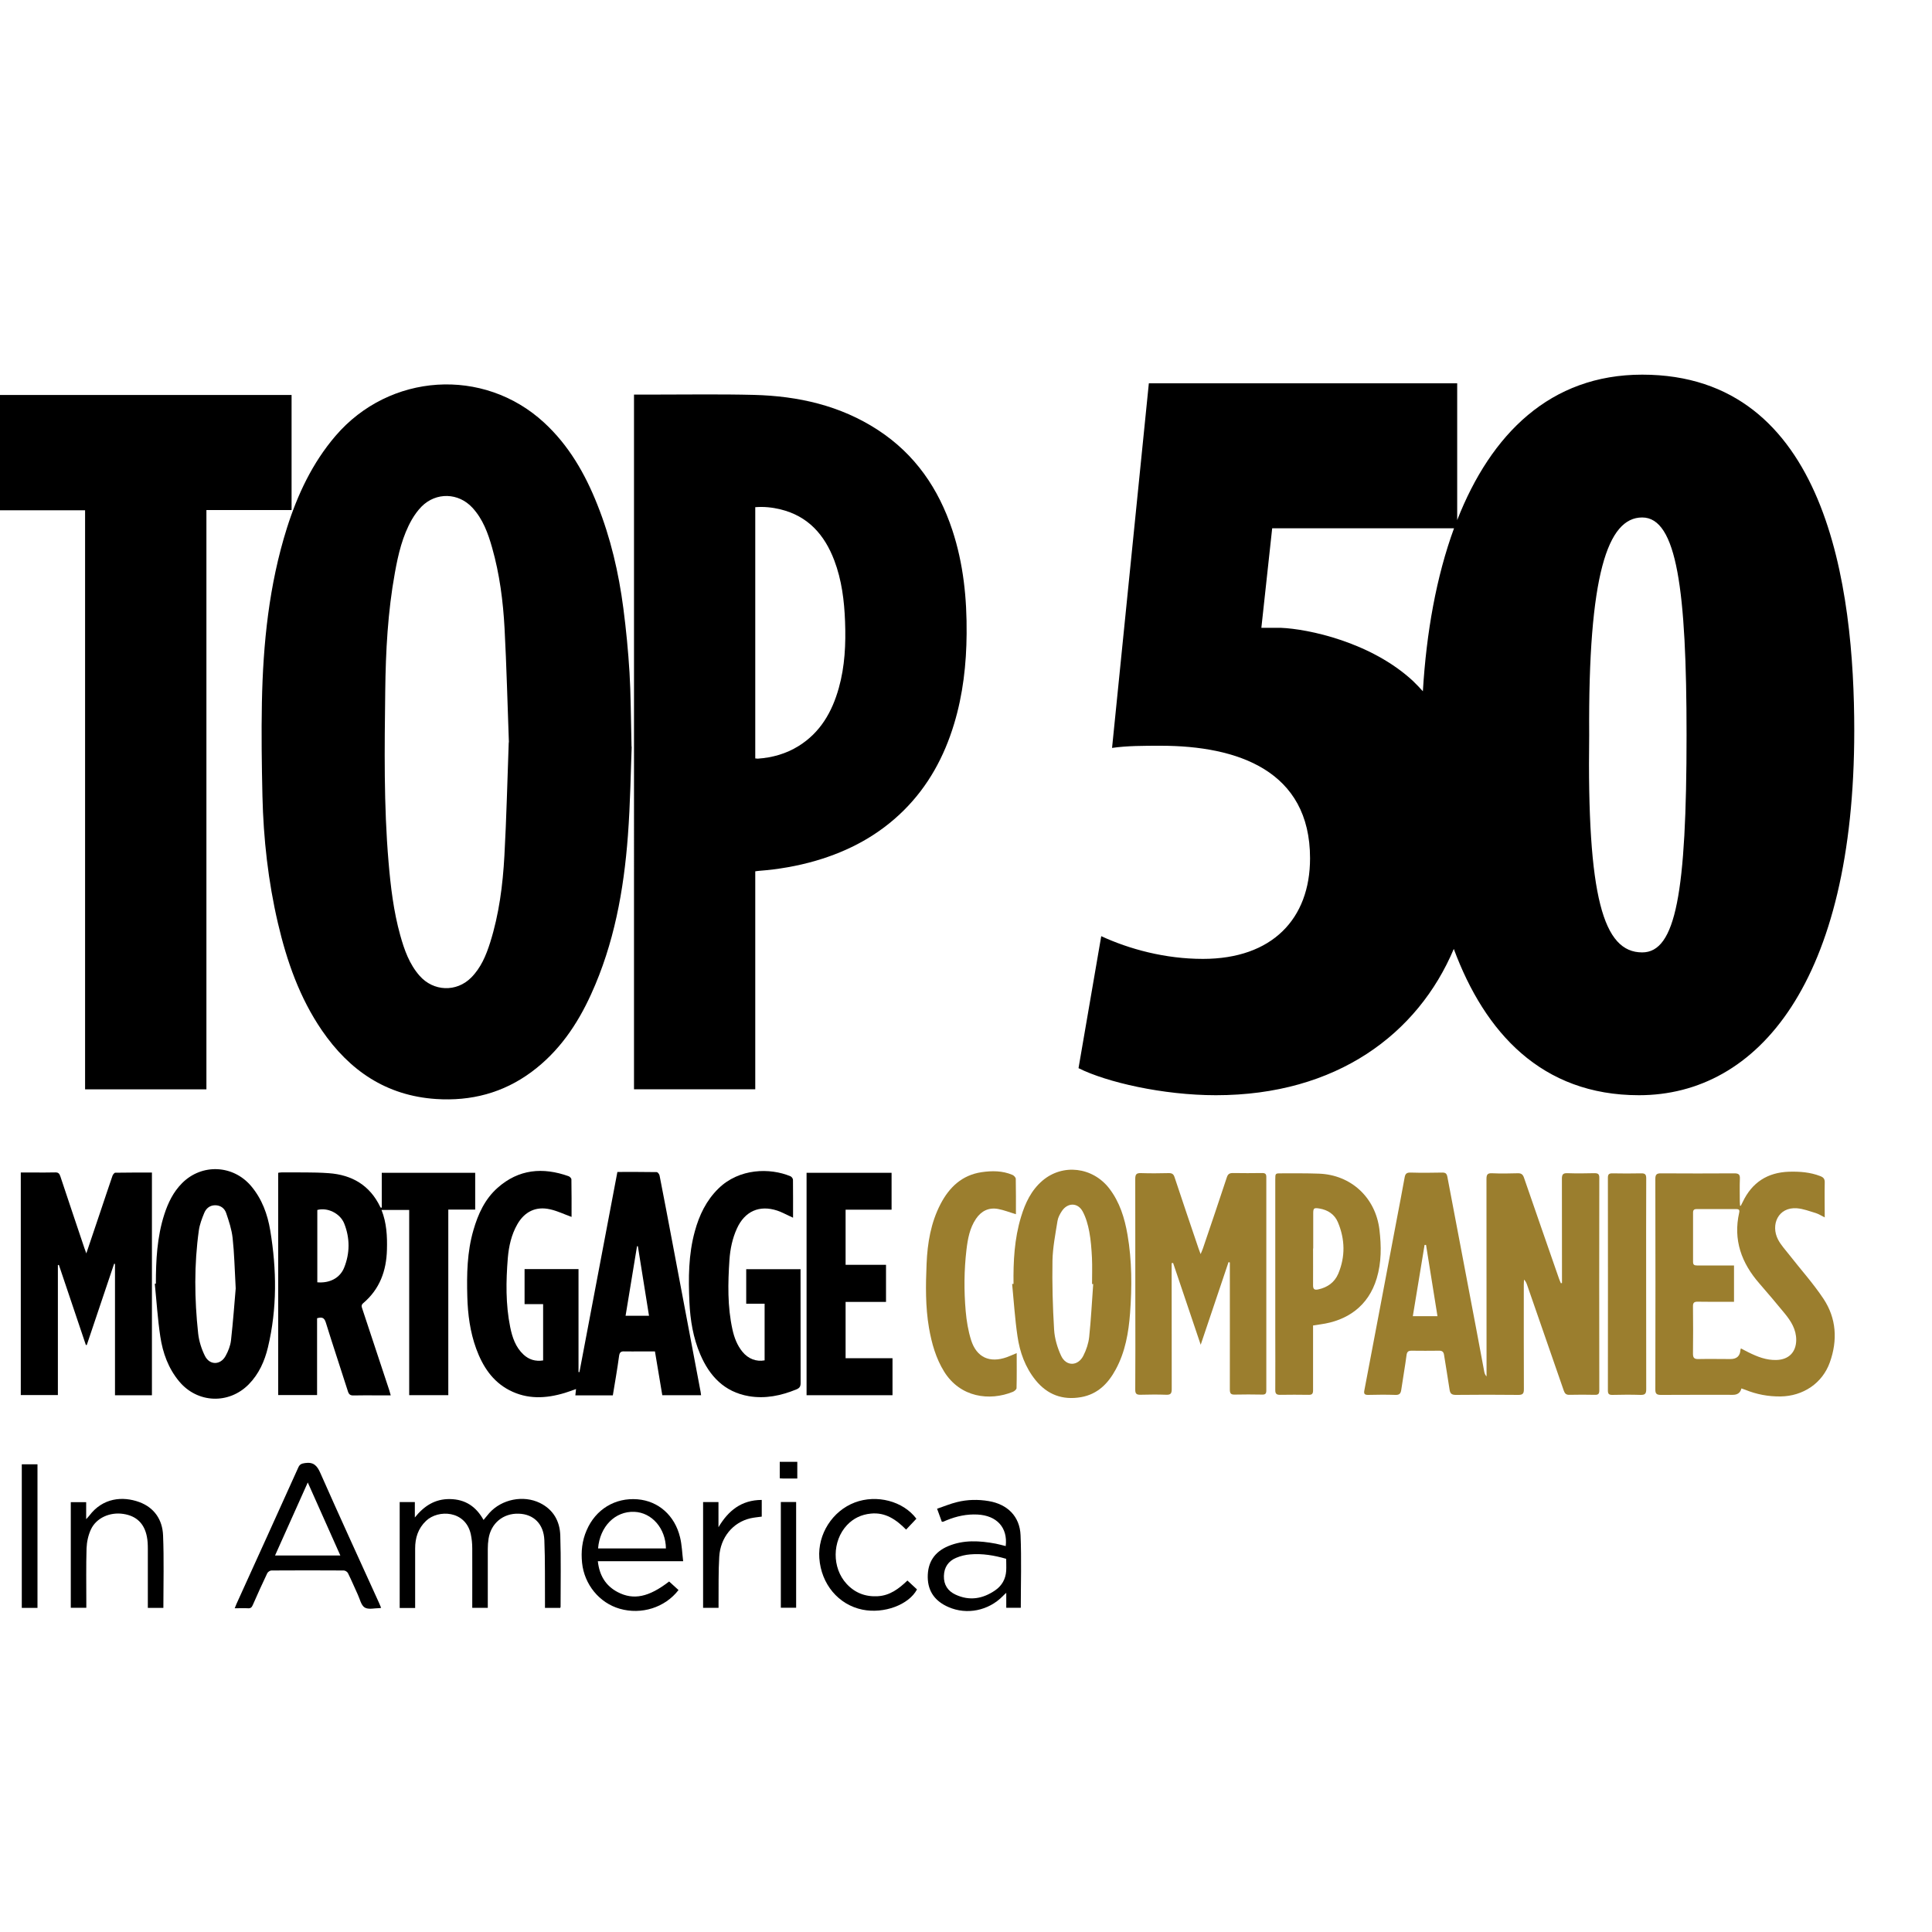
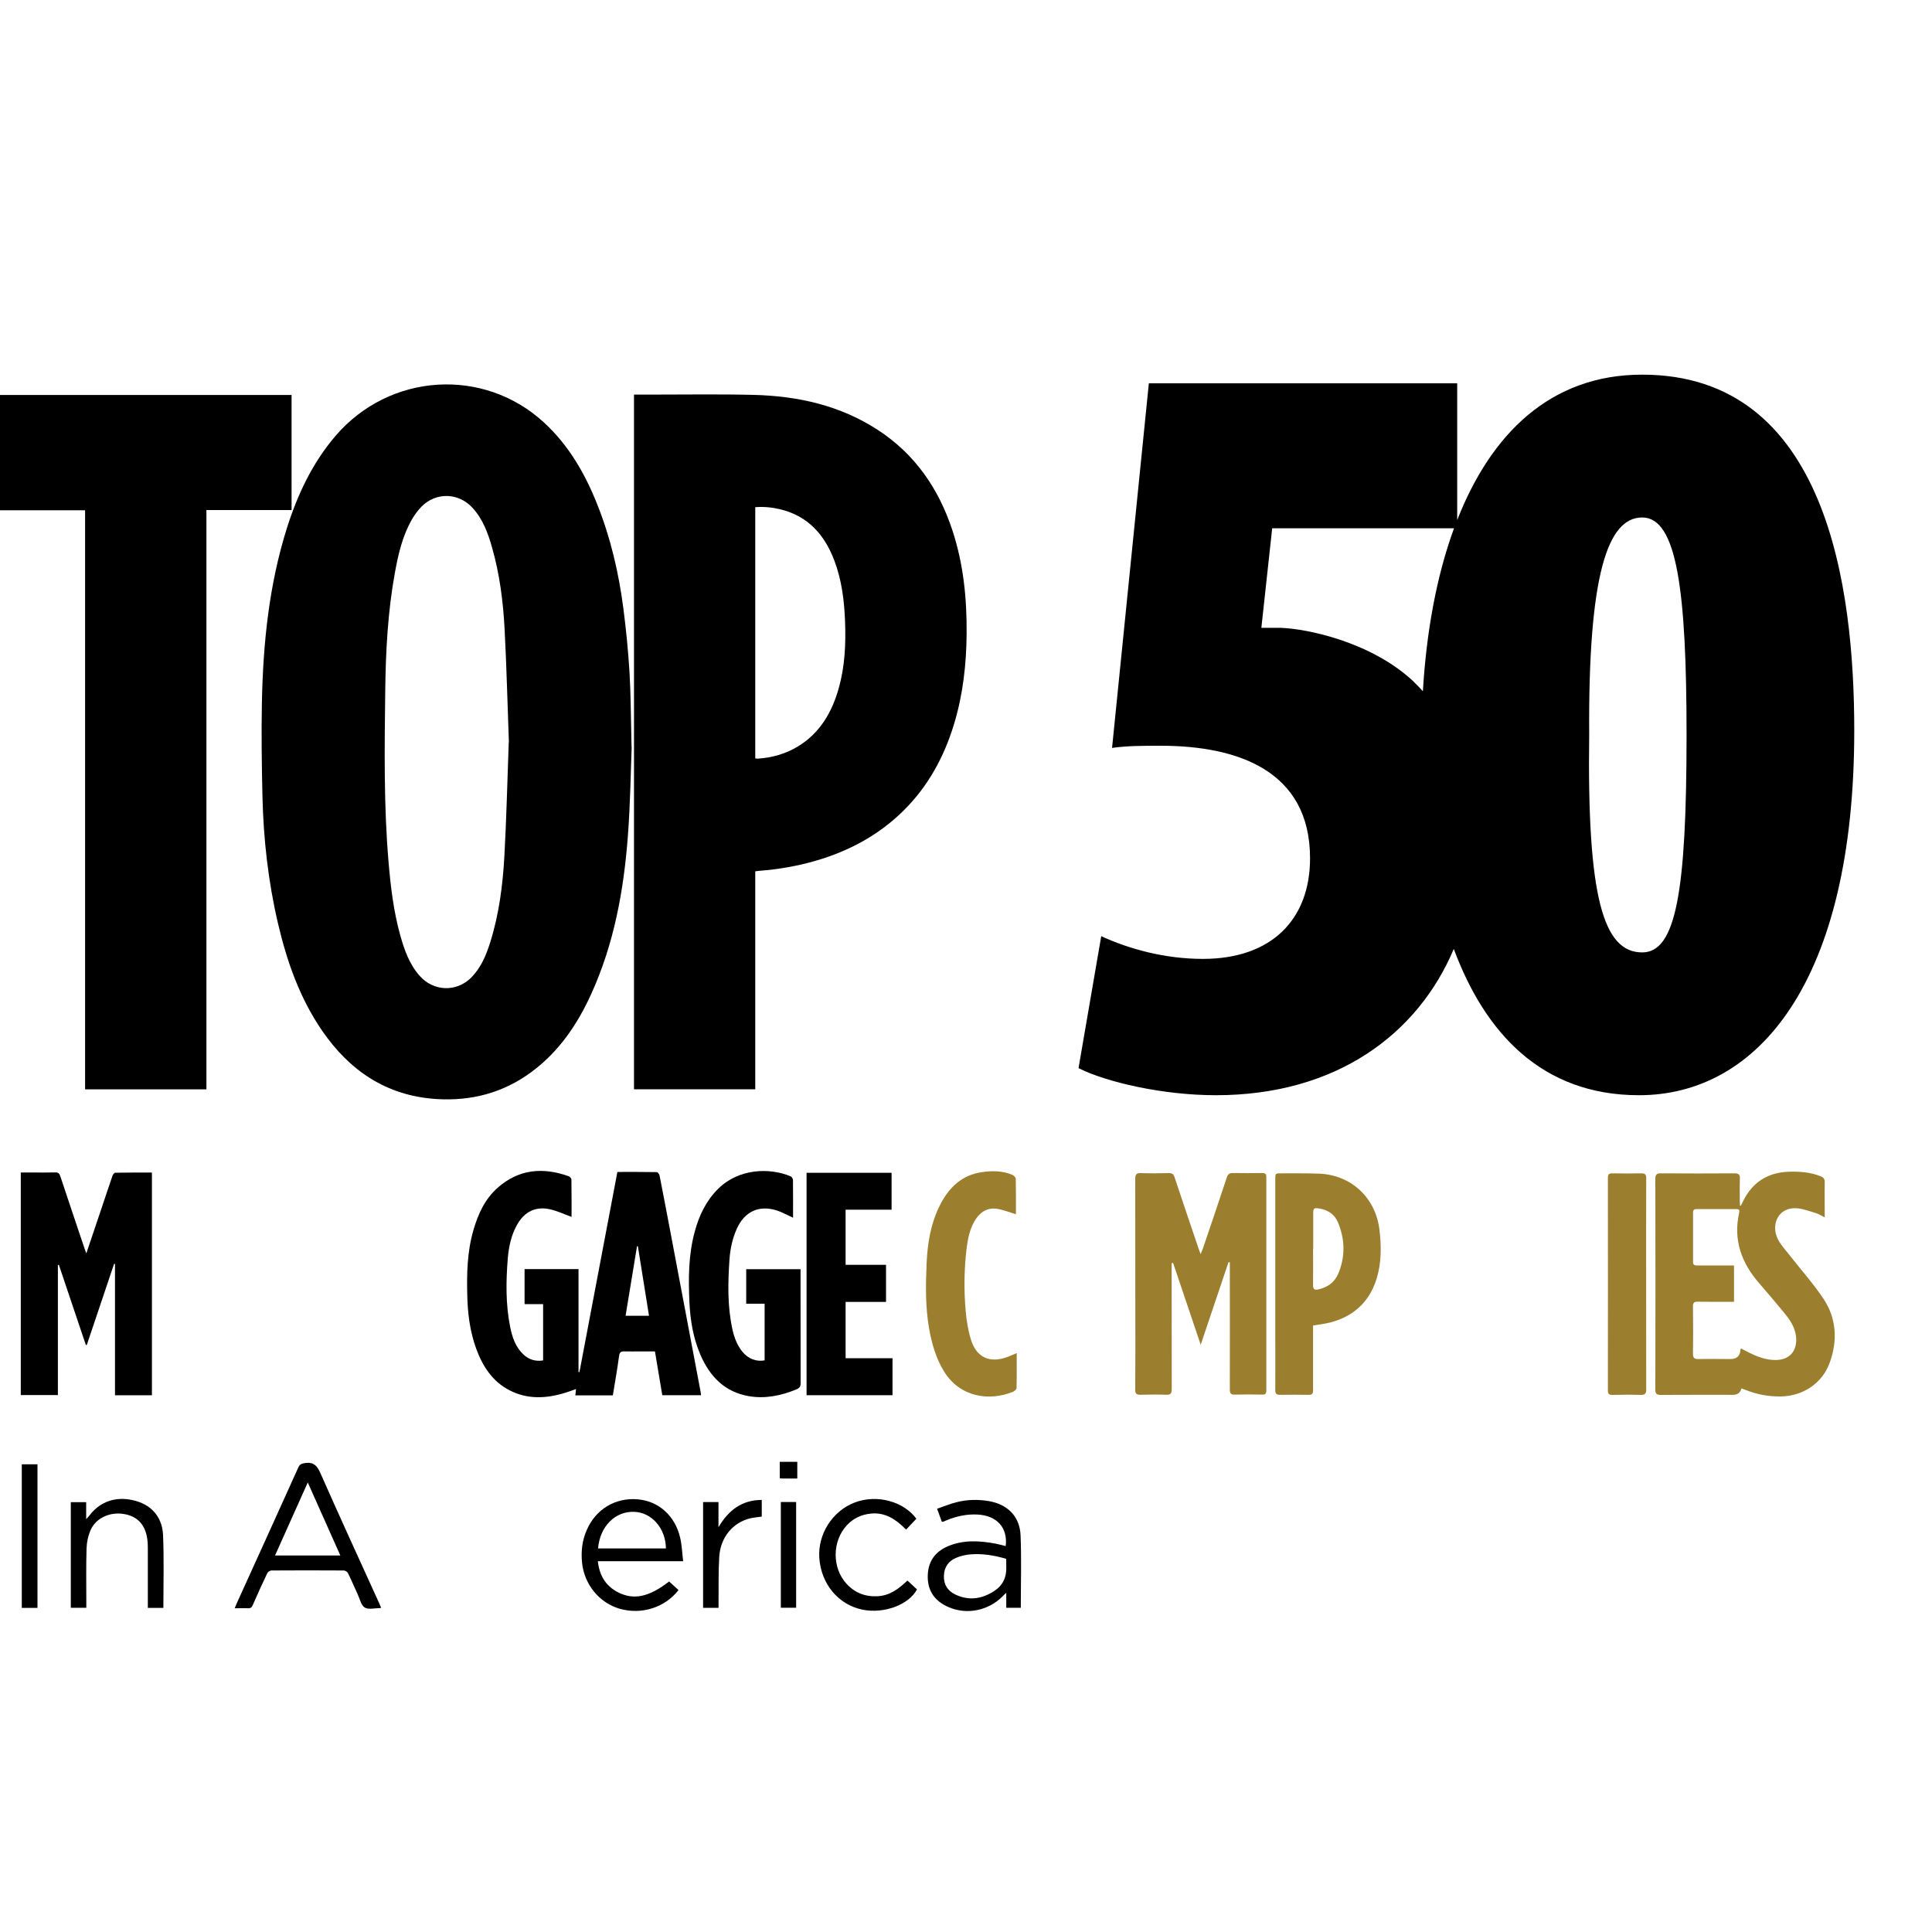
<svg xmlns="http://www.w3.org/2000/svg" id="Layer_1" viewBox="0 0 250 250">
  <defs>
    <style>.cls-1{fill:#9b7e2e;}</style>
  </defs>
  <path d="m81.74,96.62c-.12,3-.17,7.27-.49,11.52-.53,7.07-1.79,14-4.76,20.51-1.79,3.94-4.18,7.44-7.7,10.05-3.68,2.73-7.84,3.81-12.38,3.51-6.43-.43-11.19-3.68-14.75-8.87-2.89-4.22-4.55-8.97-5.7-13.9-1.26-5.4-1.87-10.89-2-16.43-.09-4.03-.15-8.07-.07-12.11.15-7.64.92-15.21,3.23-22.55,1.38-4.36,3.3-8.45,6.3-11.95,6.98-8.14,19.14-8.93,26.97-1.73,3.21,2.95,5.32,6.63,6.91,10.64,1.72,4.31,2.76,8.8,3.36,13.39.36,2.77.63,5.55.8,8.34.17,2.77.16,5.54.26,9.59Zm-15.89-.57c-.18-4.9-.3-9.83-.56-14.74-.19-3.52-.64-7.03-1.61-10.44-.53-1.87-1.19-3.7-2.55-5.17-1.8-1.96-4.7-2.04-6.58-.15-.48.49-.9,1.07-1.25,1.67-1.22,2.13-1.77,4.5-2.2,6.89-.92,5.05-1.19,10.17-1.25,15.29-.09,7.39-.2,14.78.43,22.16.27,3.19.65,6.37,1.51,9.46.53,1.9,1.18,3.74,2.51,5.25,1.79,2.03,4.76,2.14,6.66.24,1.27-1.27,1.94-2.88,2.47-4.56,1.15-3.65,1.63-7.42,1.84-11.22.27-4.88.38-9.76.56-14.67Z" />
  <path d="m82.04,51.06c.83,0,1.6,0,2.38,0,4.39,0,8.78-.07,13.16.04,5.71.15,11.16,1.37,16.02,4.54,4.8,3.13,7.85,7.57,9.63,12.95,1.44,4.36,1.89,8.86,1.85,13.42-.03,3.95-.47,7.86-1.62,11.66-1.28,4.25-3.35,8.05-6.51,11.19-3.21,3.19-7.07,5.26-11.39,6.52-2.41.7-4.87,1.12-7.37,1.31-.13,0-.26.04-.46.06v28.2h-15.69V51.06Zm15.7,47.08c.12.01.22.03.31.03,1.89-.13,3.67-.63,5.28-1.63,2.82-1.75,4.34-4.41,5.21-7.51.79-2.81.92-5.7.81-8.6-.1-2.7-.43-5.38-1.4-7.93-1.26-3.31-3.39-5.72-6.96-6.59-1.07-.26-2.16-.37-3.26-.28v32.51Z" />
  <path d="m37.73,51.11v14.89h-11.02v74.96h-15.7v-74.93H0v-14.92h37.73Z" />
-   <path class="cls-1" d="m202.12,166.01c0-.22,0-.44,0-.66,0-4.27,0-8.54-.01-12.81,0-.55.13-.75.71-.73,1.16.04,2.33.03,3.49,0,.45,0,.65.09.64.61-.02,9.16-.01,18.33,0,27.49,0,.43-.11.59-.55.58-1.11-.02-2.21-.03-3.32,0-.43.01-.6-.17-.73-.55-1.58-4.58-3.17-9.15-4.76-13.72-.08-.22-.17-.43-.38-.64-.01.21-.03.42-.03.63,0,4.52-.01,9.05.01,13.57,0,.56-.16.72-.72.72-2.7-.03-5.4-.03-8.1,0-.56,0-.73-.21-.8-.71-.22-1.49-.48-2.98-.71-4.47-.06-.4-.25-.55-.66-.54-1.18.02-2.37.01-3.55,0-.39,0-.58.12-.64.55-.2,1.51-.47,3.02-.69,4.53-.07.46-.24.66-.75.64-1.18-.04-2.37-.03-3.55,0-.47,0-.56-.17-.47-.6,1.4-7.33,2.78-14.67,4.17-22.01.35-1.84.71-3.69,1.04-5.53.08-.45.24-.64.75-.63,1.38.04,2.76.03,4.14,0,.42,0,.56.15.64.55,1.22,6.48,2.46,12.96,3.69,19.44.36,1.92.72,3.84,1.08,5.76.04.22.11.43.3.63,0-.24,0-.49,0-.73,0-8.27,0-16.54-.01-24.81,0-.59.14-.78.74-.75,1.1.05,2.21.03,3.32,0,.44-.01.64.14.79.56,1.5,4.36,3.02,8.71,4.53,13.06.07.21.16.4.25.61.05,0,.11-.02.16-.03Zm-16.11,4.31c-.5-3.11-.99-6.17-1.48-9.23-.06,0-.13,0-.19,0-.5,3.05-1,6.11-1.52,9.22h3.19Z" />
  <path d="m73.94,157.46c-.97-.35-1.85-.78-2.78-.98-1.82-.41-3.28.31-4.21,1.93-.78,1.36-1.11,2.86-1.24,4.39-.24,2.98-.29,5.97.31,8.93.27,1.32.69,2.59,1.72,3.55.71.66,1.54.91,2.54.76v-7.29h-2.4v-4.53h6.98v13.32s.08,0,.12.01c1.63-8.62,3.27-17.23,4.91-25.9,1.72,0,3.4-.01,5.09.02.13,0,.34.27.37.45.56,2.83,1.09,5.67,1.63,8.51,1.23,6.49,2.46,12.99,3.68,19.48.02.13.03.26.06.43h-5.02c-.31-1.86-.62-3.73-.95-5.67-.61,0-1.23,0-1.84,0-.7,0-1.4.02-2.1,0-.44-.02-.63.09-.7.58-.23,1.71-.53,3.4-.81,5.11h-4.85c.03-.26.06-.5.09-.82-.52.18-.98.36-1.45.5-2.44.74-4.85.86-7.18-.35-2.21-1.15-3.46-3.11-4.29-5.37-.79-2.17-1.09-4.44-1.15-6.74-.08-2.89-.03-5.78.79-8.6.6-2.08,1.48-4.02,3.13-5.48,2.73-2.42,5.85-2.69,9.19-1.5.16.06.36.27.36.42.03,1.63.02,3.25.02,4.85Zm10.04,12.79c-.49-3.03-.96-6.01-1.44-8.99-.04,0-.07,0-.11,0-.49,2.99-.98,5.97-1.48,9h3.03Z" />
-   <path d="m49.4,156.29v-4.53h12.09v4.76h-3.48v24.01h-5.06v-23.96h-3.58c.66,1.67.75,3.4.7,5.15-.07,2.72-.93,5.09-3.06,6.9-.27.23-.24.42-.14.7,1.17,3.51,2.33,7.03,3.49,10.54.07.2.11.4.2.7-.62,0-1.17,0-1.72,0-1.03,0-2.06-.02-3.09.01-.42.01-.6-.13-.73-.53-.94-2.97-1.94-5.93-2.86-8.91-.2-.64-.51-.73-1.13-.55v9.94h-5.03v-28.76c.13-.02.28-.05.43-.05,2.04.02,4.08-.05,6.11.1,2.99.21,5.32,1.56,6.66,4.36.02.03.04.07.06.1,0,0,.03,0,.13,0Zm-8.34,9.64c1.59.14,2.93-.55,3.47-1.89.76-1.89.76-3.83.01-5.72-.53-1.33-2.19-2.11-3.48-1.75v9.37Z" />
  <path class="cls-1" d="m225.27,156c.08-.16.17-.33.25-.49,1.2-2.51,3.2-3.8,5.98-3.89,1.38-.04,2.74.06,4.05.57.39.15.58.35.57.8-.03,1.47,0,2.94,0,4.54-.45-.22-.78-.44-1.16-.56-.81-.24-1.62-.56-2.45-.62-2.42-.18-3.42,2.15-2.43,4.05.38.73.97,1.35,1.48,2.01,1.47,1.88,3.07,3.66,4.39,5.64,1.69,2.54,1.85,5.39.83,8.24-.97,2.72-3.48,4.37-6.37,4.41-1.6.02-3.12-.27-4.59-.87-.16-.06-.32-.11-.48-.17q-.2.83-1.1.83c-3.11,0-6.21-.01-9.32.01-.56,0-.73-.16-.72-.72.02-9.08.02-18.16,0-27.24,0-.57.19-.72.74-.71,3.16.02,6.33.02,9.49,0,.56,0,.74.16.71.72-.04.97-.01,1.94-.01,2.91,0,.18.02.36.03.55.04,0,.07.01.11.02Zm0,18.48c.35.18.65.35.96.5,1.15.57,2.33,1.05,3.66,1,1.57-.05,2.52-1,2.54-2.57.01-1.37-.67-2.45-1.49-3.45-1.07-1.31-2.16-2.59-3.27-3.87-2.32-2.65-3.42-5.64-2.62-9.18.08-.34-.04-.46-.37-.46-1.71,0-3.42,0-5.13,0-.31,0-.47.11-.47.44,0,2.14,0,4.27,0,6.41,0,.38.19.45.51.45,1.38,0,2.76,0,4.14,0,.21,0,.42,0,.65,0v4.7h-.67c-1.34,0-2.68.02-4.02-.01-.49-.01-.63.15-.62.63.02,2.04.03,4.08,0,6.11,0,.56.2.69.71.68,1.38-.03,2.76,0,4.14,0q1.22,0,1.29-1.18s.02-.07.06-.19Z" />
  <path d="m14.77,163.52c-1.18,3.51-2.36,7.01-3.54,10.52-.04,0-.08,0-.12,0-1.16-3.45-2.33-6.9-3.49-10.36-.04,0-.09.01-.13.02v16.82H2.69v-28.8c.51,0,1.05,0,1.58,0,.95,0,1.9.02,2.85-.01.41-.02.57.14.69.51,1.02,3.09,2.07,6.17,3.1,9.25.07.2.14.39.26.72.64-1.89,1.23-3.65,1.82-5.4.52-1.54,1.03-3.09,1.56-4.63.06-.17.24-.41.37-.41,1.57-.03,3.13-.02,4.74-.02v28.82h-4.78v-17s-.08-.02-.12-.02Z" />
  <path class="cls-1" d="m158.96,163.35c-1.18,3.49-2.35,6.98-3.59,10.66-1.23-3.63-2.4-7.1-3.57-10.58-.06,0-.13.02-.19.02v.65c0,5.22,0,10.44.01,15.66,0,.56-.15.74-.71.72-1.11-.04-2.21-.03-3.32,0-.52.01-.7-.12-.69-.68.03-3.53.01-7.07.01-10.6,0-5.55,0-11.1-.01-16.65,0-.59.15-.77.74-.75,1.2.04,2.41.03,3.61,0,.42,0,.61.13.74.54,1.02,3.09,2.07,6.16,3.11,9.24.06.18.13.36.26.7.14-.34.23-.54.3-.74,1.04-3.06,2.08-6.12,3.09-9.19.14-.44.36-.56.79-.56,1.26.02,2.52.02,3.79,0,.4,0,.54.13.53.54,0,9.2,0,18.4,0,27.6,0,.42-.14.54-.54.53-1.18-.02-2.37-.03-3.55,0-.55.02-.63-.21-.63-.69.01-5.24,0-10.48,0-15.72v-.69c-.06-.01-.12-.03-.18-.04Z" />
-   <path d="m20.17,166.12c0-3.03.15-6.05,1.09-8.97.49-1.51,1.16-2.91,2.31-4.06,2.55-2.55,6.59-2.37,8.92.38,1.41,1.67,2.13,3.65,2.48,5.75.84,5.06.9,10.11-.3,15.13-.43,1.79-1.17,3.45-2.49,4.79-2.58,2.61-6.64,2.44-8.99-.38-1.41-1.69-2.13-3.7-2.45-5.83-.34-2.26-.48-4.54-.71-6.81l.16-.02Zm10.33.6c-.14-2.55-.18-4.55-.4-6.53-.12-1.1-.48-2.18-.84-3.24-.21-.6-.73-1-1.44-.99-.68.01-1.15.41-1.39.99-.3.73-.59,1.49-.7,2.26-.62,4.44-.57,8.89-.09,13.33.11,1,.43,2.02.88,2.92.61,1.22,2.01,1.2,2.67,0,.34-.61.62-1.32.7-2.01.27-2.42.45-4.85.61-6.74Z" />
-   <path class="cls-1" d="m131.15,166.15c-.04-2.93.11-5.85.97-8.68.54-1.79,1.32-3.45,2.77-4.69,2.62-2.24,6.5-1.78,8.65,1.01,1.36,1.77,1.99,3.84,2.36,5.99.58,3.36.58,6.75.33,10.14-.19,2.52-.62,5-1.84,7.26-.99,1.84-2.35,3.23-4.5,3.61-2.39.42-4.37-.32-5.89-2.2-1.34-1.66-2.04-3.62-2.34-5.69-.33-2.24-.47-4.5-.69-6.75.06,0,.11-.01.17-.02Zm10.31,0c-.05,0-.1,0-.15,0,0-1.13.04-2.25-.01-3.38-.06-1.14-.14-2.29-.35-3.4-.17-.9-.43-1.83-.86-2.62-.64-1.17-1.96-1.14-2.69-.03-.25.38-.49.82-.56,1.27-.27,1.7-.61,3.4-.65,5.11-.05,2.98.03,5.97.21,8.95.07,1.15.42,2.34.91,3.39.65,1.4,2.19,1.36,2.88-.02.38-.75.66-1.59.75-2.42.24-2.27.35-4.55.52-6.83Z" />
  <path d="m98.95,168.7h-2.39v-4.47h7.03v.65c0,4.7,0,9.39.01,14.09,0,.43-.13.64-.53.81-1.99.82-4.05,1.25-6.19.88-3.15-.55-5.07-2.59-6.27-5.41-.92-2.15-1.29-4.42-1.4-6.74-.14-3.09-.13-6.17.7-9.18.57-2.09,1.48-3.99,3.05-5.53,2.69-2.64,6.68-2.7,9.33-1.59.15.06.32.3.32.45.02,1.61.01,3.22.01,4.91-.21-.1-.36-.18-.51-.24-.51-.23-1.01-.51-1.54-.68-2.31-.76-4.2.09-5.21,2.31-.59,1.29-.87,2.65-.97,4.05-.2,3.02-.27,6.05.39,9.03.23,1.05.61,2.05,1.3,2.89.74.9,1.78,1.3,2.86,1.1v-7.32Z" />
  <path class="cls-1" d="m169.91,171.51c0,.89,0,1.7,0,2.52,0,1.96,0,3.92,0,5.88,0,.42-.12.59-.56.58-1.24-.02-2.49-.02-3.73,0-.46,0-.6-.16-.6-.61.02-2.48,0-4.97,0-7.45,0-6.6,0-13.2,0-19.8,0-.8,0-.81.8-.8,1.61,0,3.22-.02,4.83.04,4.18.14,7.35,3.1,7.85,7.26.25,2.11.27,4.21-.35,6.28-1.09,3.64-3.85,5.49-7.28,5.96-.3.04-.61.09-.99.15Zm0-9.96c0,1.59.01,3.18,0,4.77,0,.52.19.63.67.53,1.2-.26,2.11-.91,2.59-2.03.93-2.21.88-4.45-.04-6.65-.43-1.03-1.3-1.61-2.41-1.79-.7-.11-.79-.05-.79.64,0,1.51,0,3.02,0,4.53Z" />
  <path d="m104.38,151.76h10.99v4.77h-5.95v7.14h5.23v4.8h-5.23v7.28h6.07v4.79h-11.12v-28.78Z" />
  <path class="cls-1" d="m131.47,157.12c-.82-.24-1.56-.54-2.32-.68-1.2-.22-2.16.25-2.85,1.26-.82,1.21-1.07,2.6-1.24,4.01-.31,2.65-.33,5.3-.1,7.95.11,1.26.32,2.54.7,3.75.71,2.24,2.4,3,4.62,2.21.41-.15.81-.33,1.28-.53,0,1.55.02,3.04-.02,4.53,0,.17-.28.4-.47.48-3.03,1.23-6.81.73-8.89-2.6-1.08-1.74-1.62-3.67-1.97-5.67-.47-2.75-.43-5.53-.31-8.3.11-2.68.55-5.32,1.81-7.74,1.14-2.18,2.78-3.73,5.3-4.11,1.35-.2,2.71-.2,4,.35.19.08.42.33.43.5.03,1.53.02,3.06.02,4.57Z" />
  <path class="cls-1" d="m213.01,166.15c0,4.54,0,9.08.01,13.63,0,.56-.16.73-.72.72-1.22-.04-2.45-.03-3.67,0-.42,0-.57-.12-.57-.56.01-9.18.01-18.36,0-27.54,0-.44.14-.57.57-.57,1.24.02,2.49.03,3.73,0,.5-.01.66.13.66.65-.02,4.56-.01,9.12-.01,13.68Z" />
-   <path d="m51.7,194.37h1.98v1.99c1.18-1.47,2.59-2.41,4.54-2.38,1.99.03,3.38.96,4.35,2.7.26-.31.5-.61.75-.9,1.61-1.79,4.41-2.35,6.56-1.29,1.72.85,2.56,2.35,2.62,4.18.1,3.08.04,6.17.04,9.26,0,.03-.03.07-.05.13h-1.97c0-.23,0-.46,0-.68-.02-2.7.03-5.4-.08-8.09-.09-2.11-1.4-3.36-3.31-3.42-2.02-.07-3.6,1.24-3.91,3.24-.07.44-.1.89-.1,1.33,0,2.52,0,5.04,0,7.61h-2.01c0-.18,0-.39,0-.59,0-2.37.01-4.74,0-7.1,0-.62-.06-1.24-.19-1.84-.68-3.08-4.21-3.23-5.79-1.72-1.03.98-1.41,2.2-1.41,3.57,0,2.35,0,4.7,0,7.04,0,.21,0,.42,0,.66h-2v-13.68Z" />
  <path d="m49.32,208.05c-.11.02-.15.04-.19.04-.66,0-1.46.22-1.94-.08-.47-.29-.62-1.1-.9-1.69-.42-.91-.81-1.84-1.26-2.75-.08-.17-.35-.35-.54-.35-3.12-.02-6.25-.02-9.37,0-.19,0-.46.19-.54.36-.65,1.36-1.27,2.74-1.88,4.13-.13.29-.27.42-.6.4-.56-.03-1.11,0-1.73,0,.09-.24.16-.42.24-.59,2.67-5.87,5.34-11.75,7.99-17.63.19-.42.42-.5.86-.57,1.09-.16,1.56.3,1.99,1.28,2.49,5.64,5.06,11.23,7.61,16.84.09.19.16.39.26.62Zm-9.49-16.23c-1.45,3.24-2.84,6.34-4.24,9.46h8.45c-1.41-3.16-2.78-6.25-4.22-9.46Z" />
  <path d="m130.14,200.06c.28-2.39-1.15-3.95-3.65-4.08-1.38-.07-2.7.21-3.97.73-.16.07-.32.13-.48.2-.03.01-.08,0-.17,0-.19-.51-.38-1.03-.61-1.68.88-.3,1.71-.65,2.58-.86,1.35-.34,2.73-.36,4.1-.13,2.42.41,4.02,1.97,4.12,4.42.13,3.11.03,6.24.03,9.39h-1.88v-1.94c-.23.21-.35.32-.46.44-1.84,1.87-4.64,2.45-7.03,1.4-1.67-.73-2.65-1.97-2.67-3.86-.02-1.93.88-3.27,2.62-4.01,2.01-.85,4.09-.72,6.18-.33.42.08.82.2,1.28.31Zm.06,1.65c-1.55-.45-3.1-.71-4.68-.57-.61.05-1.23.2-1.79.44-1.01.42-1.56,1.22-1.59,2.35-.03,1.14.51,1.95,1.5,2.41,1.82.85,3.55.55,5.16-.57.85-.59,1.33-1.45,1.4-2.5.03-.5,0-1.01,0-1.56Z" />
  <path d="m86.59,204.65c.42.38.82.74,1.21,1.1-1.75,2.27-4.8,3.23-7.61,2.42-2.64-.76-4.58-3.14-4.87-5.94-.15-1.46,0-2.86.59-4.21,1.16-2.71,3.68-4.25,6.59-4.01,2.69.22,4.82,2.08,5.5,4.92.24.98.27,2.01.4,3.09h-11.04c.2,1.82.99,3.17,2.57,4,2.05,1.07,4.04.65,6.66-1.38Zm-.42-4.28c-.03-2.6-1.82-4.65-4.09-4.74-2.48-.1-4.46,1.89-4.69,4.74h8.79Z" />
  <path d="m9.16,208.05v-13.67h1.99v2.2c.21-.23.32-.34.41-.46,1.74-2.31,4.31-2.54,6.47-1.75,1.95.72,2.99,2.3,3.07,4.29.13,3.11.04,6.24.04,9.4h-2.01c0-.25,0-.48,0-.71,0-2.31,0-4.62,0-6.93,0-.52-.02-1.05-.12-1.56-.33-1.73-1.37-2.71-3.06-2.96-1.73-.26-3.48.51-4.18,2-.35.75-.54,1.63-.57,2.45-.07,2.33-.03,4.66-.03,6.98,0,.23,0,.46,0,.72h-2.01Z" />
  <path d="m117.42,204.52c.45.42.84.79,1.24,1.15-1.07,2-4.28,3.18-7.05,2.62-3.11-.63-5.35-3.3-5.59-6.67-.22-3.1,1.69-6.1,4.59-7.2,2.84-1.07,6.26-.18,7.97,2.1-.43.46-.87.92-1.33,1.41-1.29-1.3-2.68-2.27-4.58-2.07-1.21.12-2.24.61-3.07,1.49-1.93,2.06-1.96,5.53-.05,7.6,1.08,1.17,2.43,1.69,4.02,1.6,1.57-.08,2.74-.96,3.86-2.04Z" />
  <path d="m90.97,194.37h2v3.25c1.27-2.14,2.96-3.52,5.6-3.53v2.16c-.5.07-1,.11-1.48.22-2.25.53-3.87,2.46-4.02,4.98-.12,1.95-.07,3.92-.09,5.88,0,.23,0,.46,0,.72h-2v-13.68Z" />
  <path d="m2.82,189.48h2.03v18.58h-2.03v-18.58Z" />
  <path d="m101.04,194.36h1.98v13.68h-1.98v-13.68Z" />
  <path d="m103.16,191.32c-.64,0-1.24,0-1.83,0-.13,0-.26-.01-.43-.02v-2.14h2.27v2.17Z" />
  <path d="m212.5,48.48c-11.89,0-19.57,7.67-23.94,18.82v-17.7h-39.9l-4.76,47.18c1.96-.28,4.06-.28,6.3-.28,9.94,0,19.32,3.22,19.32,14.56,0,7.84-4.9,13.02-13.86,13.02-4.9,0-9.52-1.26-13.16-2.94l-2.94,17.08c3.64,1.82,10.92,3.5,17.78,3.5,15.6,0,26.14-7.92,30.78-18.93,4.01,10.81,11.36,18.93,23.96,18.93,15.4,0,27.86-14.7,27.86-47.18,0-18.48-3.5-46.06-27.44-46.06Zm-46.76,32.76h-2.52l1.4-12.88h23.53c-2.29,6.25-3.58,13.51-4.03,21.09-.42-.46-.85-.92-1.3-1.35-5.46-5.04-13.58-6.72-17.08-6.86Zm46.76,42c-5.04,0-7.14-7.14-6.86-28.14-.14-20.72,2.38-28.14,6.86-28.14s5.74,9.38,5.74,28.14c0,20.44-1.4,28.14-5.74,28.14Z" />
</svg>